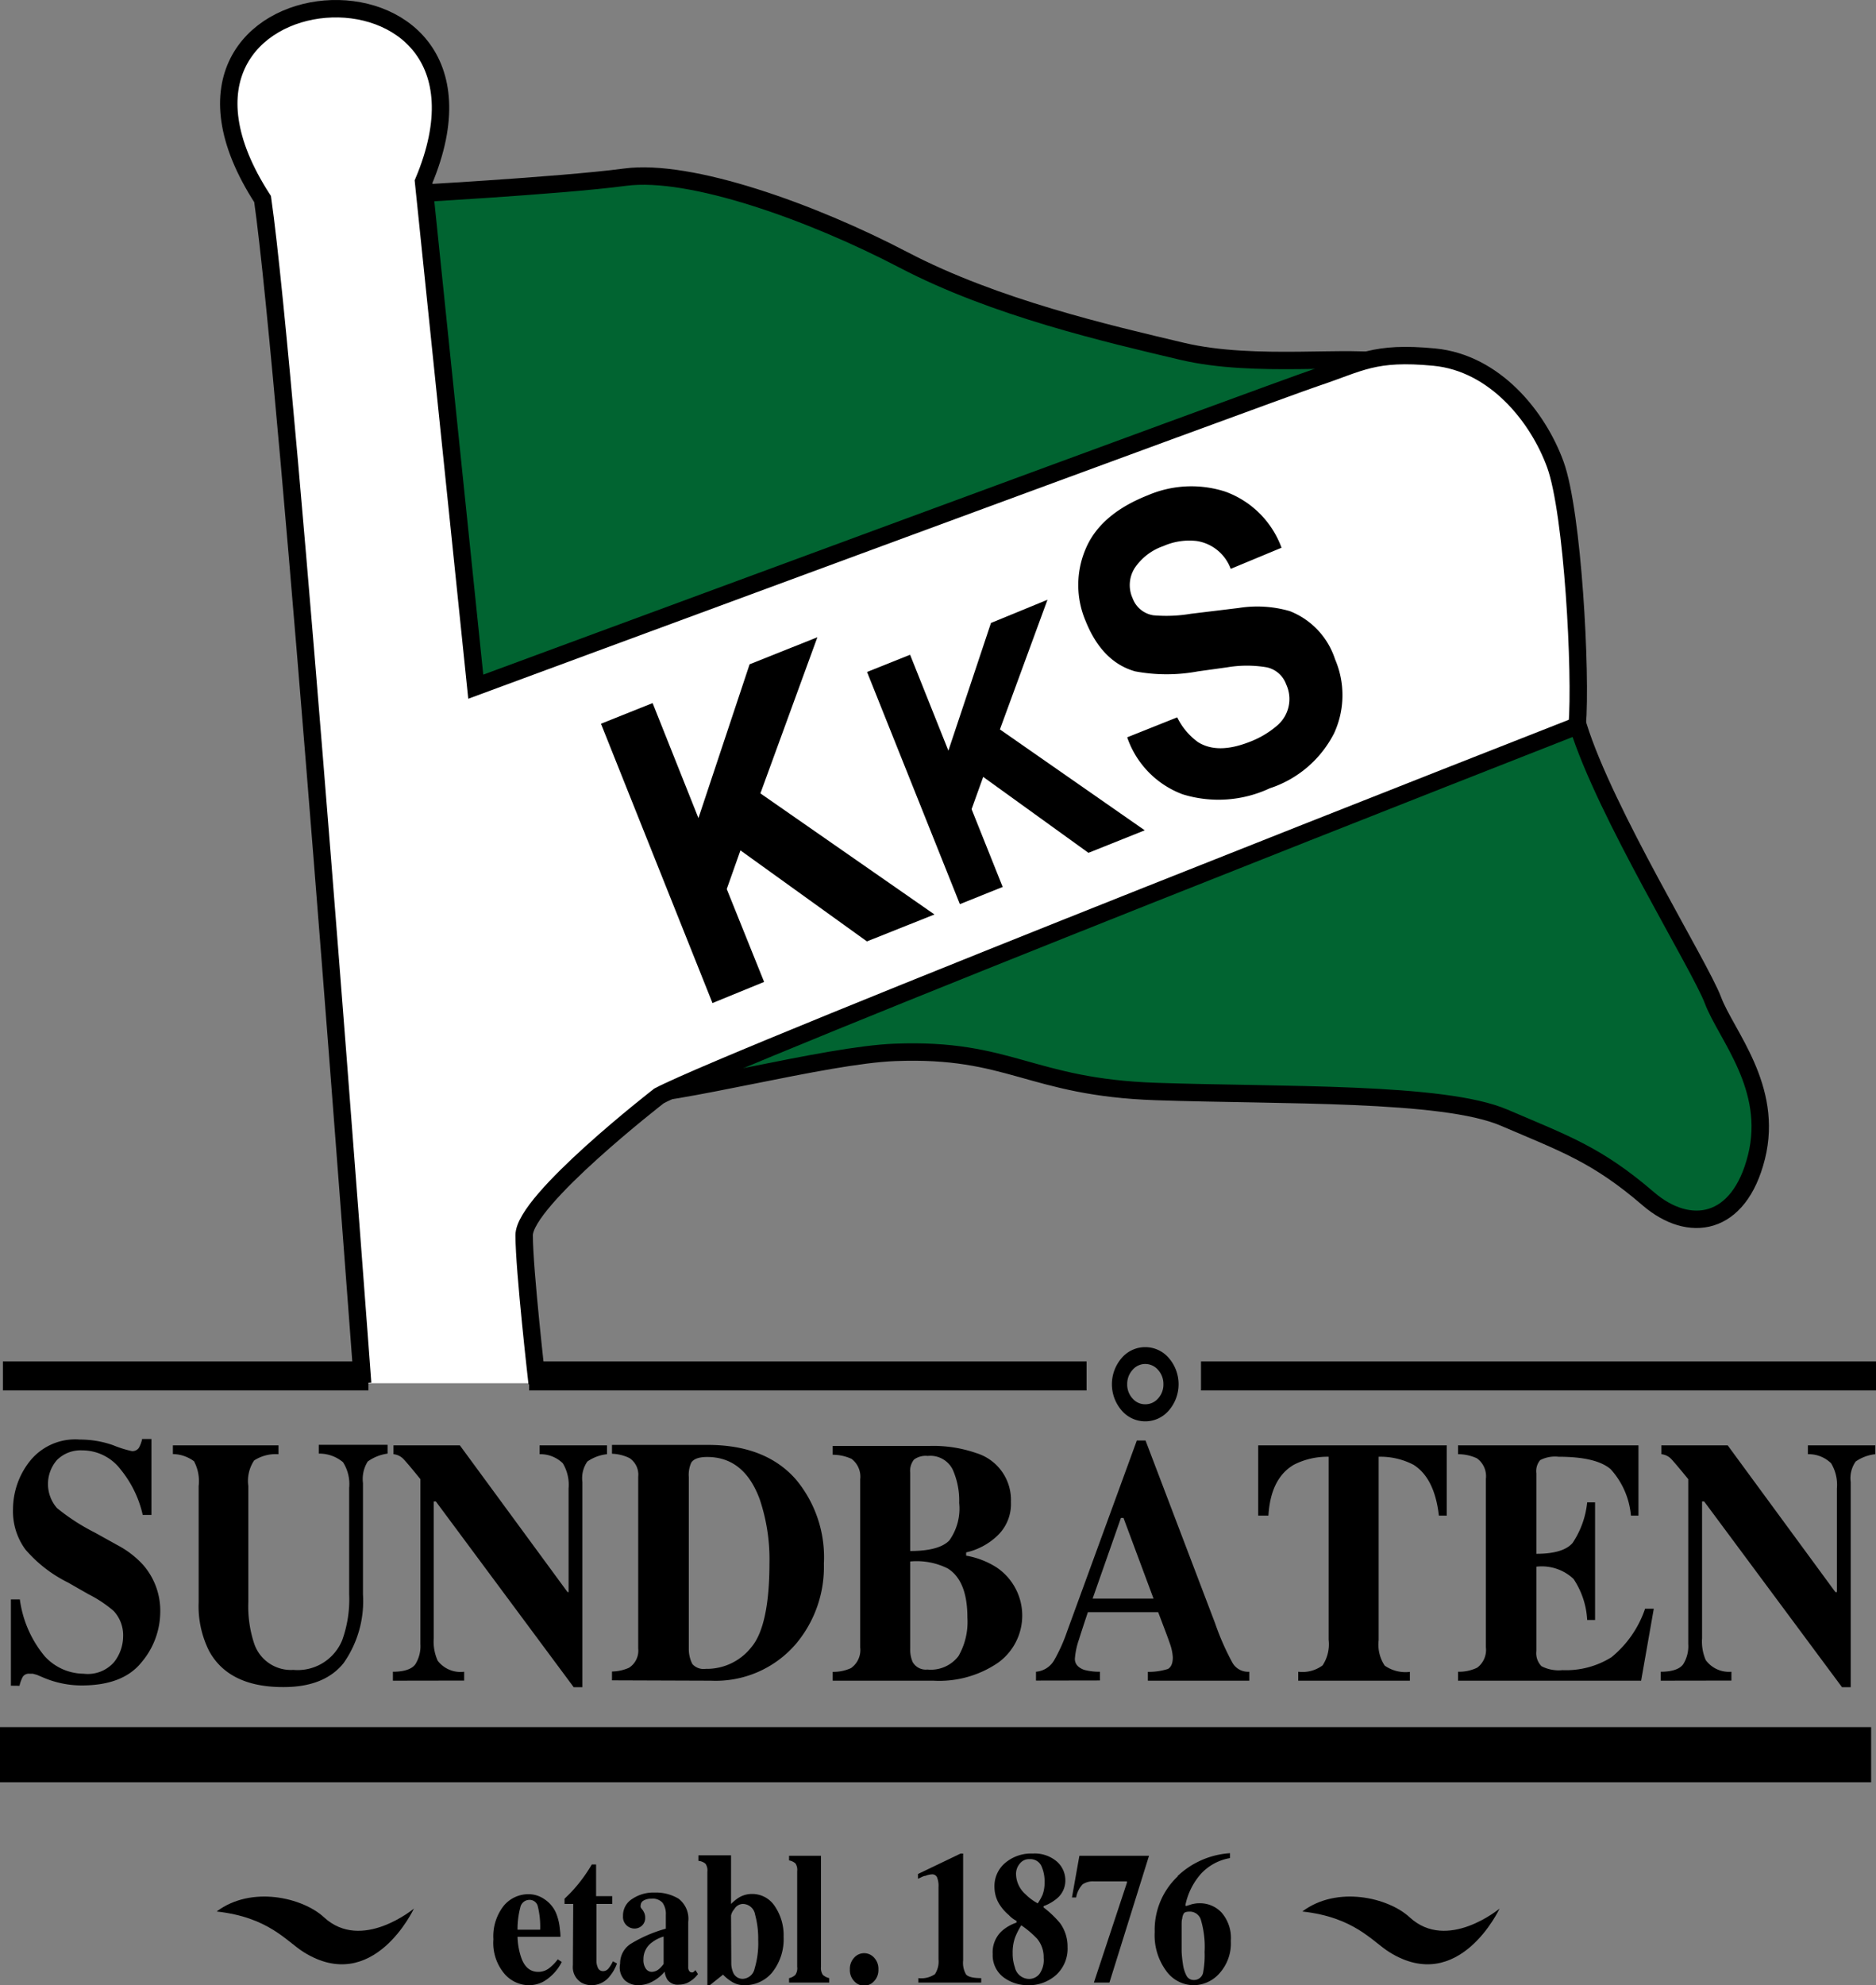
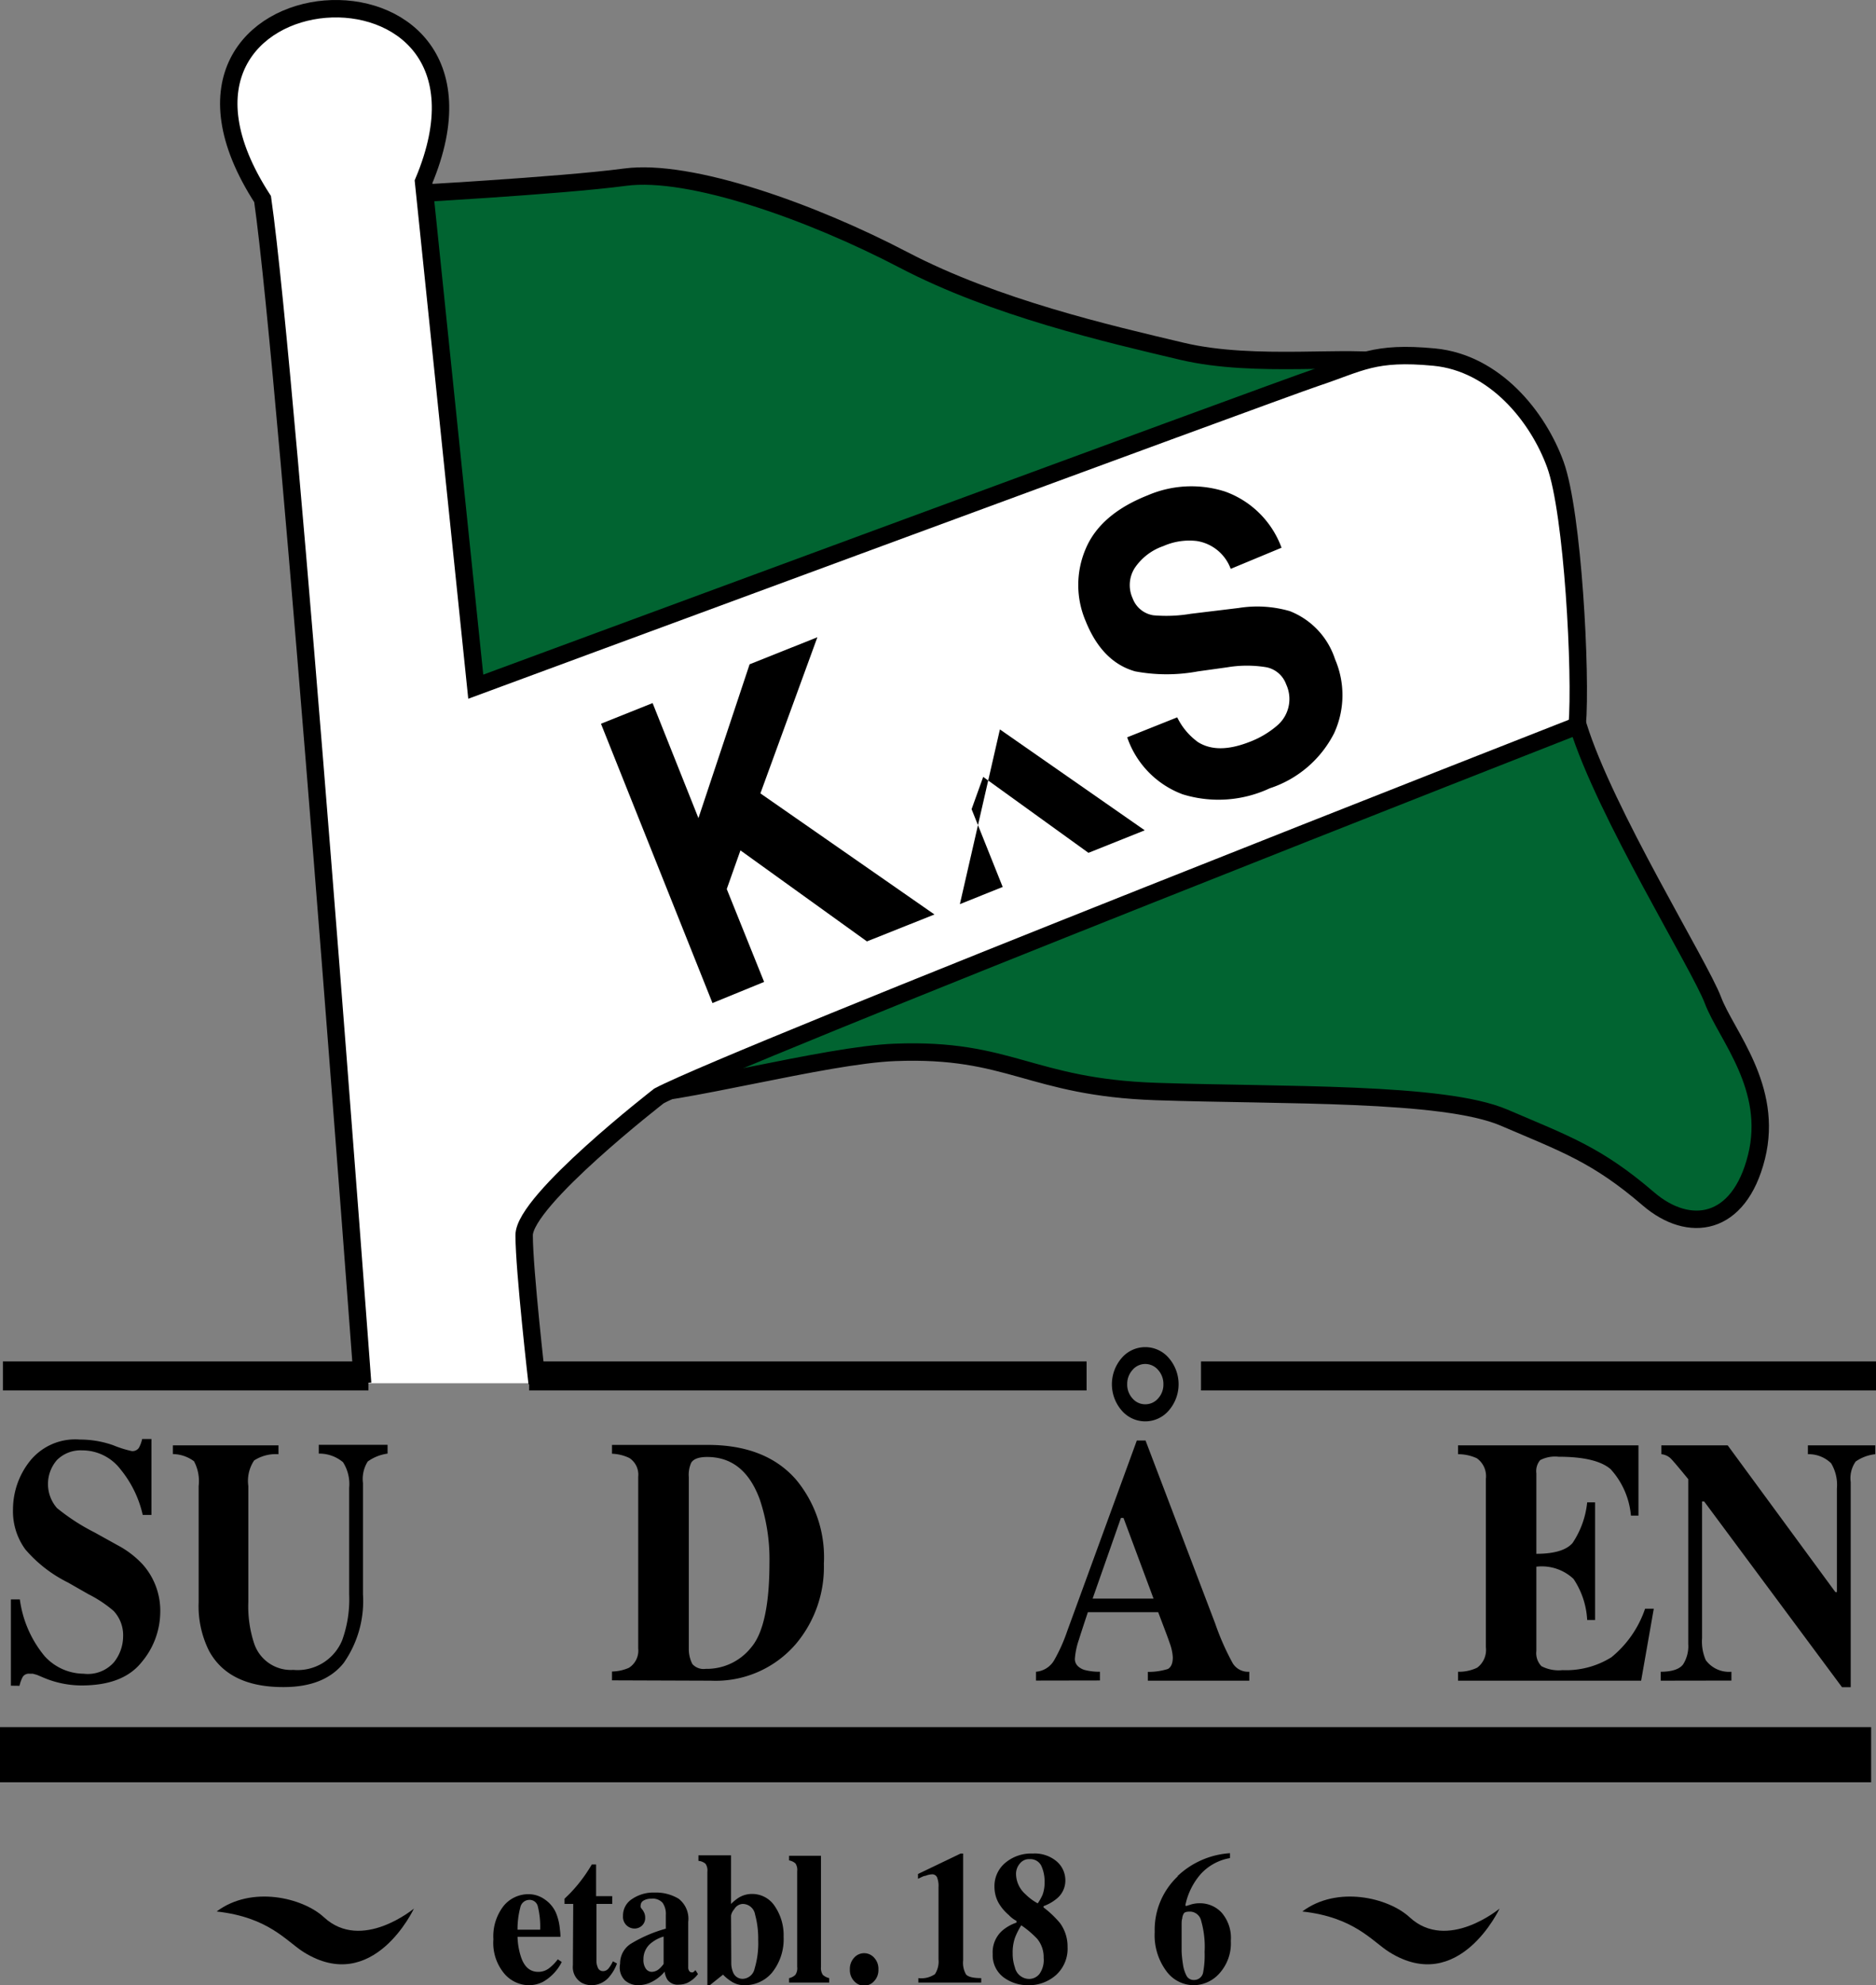
<svg xmlns="http://www.w3.org/2000/svg" viewBox="0 0 161.67 171">
  <rect x="0" y="0" width="161.67" height="171" fill="#808080" stroke="none" />
  <defs>
    <style>.cls-1{fill:#016431;}.cls-1,.cls-3{stroke:#000;stroke-width:1.5px;}.cls-2{fill:#fff;}.cls-3{fill:none;}</style>
  </defs>
  <title>Synbåte_logo</title>
  <g id="Layer_2" data-name="Layer 2">
    <path class="cls-1" d="M53.5,94.4h0c4.87,0,17.56-3.52,23.62-3.75,9.94-.39,11.63,3,22.5,3.37s24.75,0,30,2.25,8,3.18,12.44,7c3.5,3,7.81,2.39,9.31-3.61s-2.62-10.5-3.75-13.5S138.31,70,136,62.52c-1.26-4.08-12.82-30.51-16.19-31.26s-11.56.51-17.94-1-16.12-3.75-24-7.87-18.37-7.88-24-7.13-19.5,1.5-19.5,1.5L38.5,71.15Z" />
    <path class="cls-2" d="M56.87,94.4C63.25,91,136,62.52,136,62.52c.37-4.5-.38-18.37-1.88-22.5s-5.21-8.76-10.44-9.26-6.37.5-10.18,1.76c-3.36,1.12-72.38,26.63-72.38,26.63l-4.5-43.5c9-21.38-27-18.75-13.87,1.5,2.25,15.75,8.62,102,8.62,102h15s-1.12-9.75-1.12-12.75S56.87,94.4,56.87,94.4Z" />
    <rect x="0.25" y="117.27" width="31.5" height="2.5" />
    <rect x="45.6" y="117.27" width="48.04" height="2.5" />
    <rect x="103.5" y="117.27" width="58.17" height="2.5" />
    <rect y="148.77" width="161.25" height="4.75" />
    <path d="M61.4,86.4,51.79,62.34l4.45-1.78,3.95,9.91L64.6,57.22l5.84-2.33L65.53,68.34l15,10.43-5.82,2.32L63.81,73.25l-1.18,3.33,3.22,8Z" />
-     <path d="M82.72,77.88l-8-20,3.71-1.48,3.3,8.26,3.67-11,4.87-2L86.17,62.83l12.48,8.69L93.8,73.46l-9.07-6.54-1,2.78,2.68,6.7Z" />
+     <path d="M82.72,77.88L86.17,62.83l12.48,8.69L93.8,73.46l-9.07-6.54-1,2.78,2.68,6.7Z" />
    <path d="M97.14,63.51l4.31-1.72a5.72,5.72,0,0,0,1.8,2.14c1.13.7,2.58.69,4.37,0a8,8,0,0,0,2.44-1.43,3,3,0,0,0,.78-3.55,2.29,2.29,0,0,0-1.68-1.47,10.25,10.25,0,0,0-3.4,0l-2.52.35a14.72,14.72,0,0,1-5.41,0q-2.85-.8-4.27-4.33a7.91,7.91,0,0,1,0-6.22q1.26-3,5.36-4.62a9.52,9.52,0,0,1,6.65-.32,8.09,8.09,0,0,1,4.87,4.84L106.06,49a3.73,3.73,0,0,0-2.93-2.4,5.55,5.55,0,0,0-2.88.44,4.88,4.88,0,0,0-2.47,1.9,2.74,2.74,0,0,0-.17,2.6A2.27,2.27,0,0,0,99.4,53a12.67,12.67,0,0,0,3.22-.13l4.13-.5a10.1,10.1,0,0,1,4.4.27,6.65,6.65,0,0,1,3.9,4.14,7.83,7.83,0,0,1-.08,6.38,9.54,9.54,0,0,1-5.54,4.74,10.44,10.44,0,0,1-7.51.52A8,8,0,0,1,97.14,63.51Z" />
    <path d="M.94,145.2v-7.43h.77a9.65,9.65,0,0,0,2.13,4.88,4.59,4.59,0,0,0,3.37,1.52,3,3,0,0,0,2.62-1,3.61,3.61,0,0,0,.78-2.2,3.06,3.06,0,0,0-.81-2.2,10.59,10.59,0,0,0-2.18-1.45l-1.75-1a11.66,11.66,0,0,1-3.68-2.85A5.56,5.56,0,0,1,1.12,130a6.71,6.71,0,0,1,1.42-4.1A5,5,0,0,1,6.88,124a8.55,8.55,0,0,1,2.88.49,9.34,9.34,0,0,0,1.59.5.66.66,0,0,0,.62-.28,2.76,2.76,0,0,0,.28-.76h.8v6.54H12.3a9.47,9.47,0,0,0-1.91-3.92,4.15,4.15,0,0,0-3.31-1.64,2.89,2.89,0,0,0-2.17.83,3.15,3.15,0,0,0,0,4.14A17.89,17.89,0,0,0,8.15,132l2,1.11a8.1,8.1,0,0,1,2.16,1.66,6,6,0,0,1,1.5,4.13,6.76,6.76,0,0,1-1.61,4.28c-1.08,1.35-2.8,2-5.18,2a8.47,8.47,0,0,1-3.31-.69l-.52-.22-.36-.1-.29,0a.62.62,0,0,0-.58.27,3,3,0,0,0-.28.77Z" />
    <path d="M14.9,124.5H24v.76a3.45,3.45,0,0,0-2.1.54A3.17,3.17,0,0,0,21.4,128v10a10.17,10.17,0,0,0,.49,3.53,3.34,3.34,0,0,0,3.39,2.31,4.15,4.15,0,0,0,4.21-2.56,10.34,10.34,0,0,0,.6-3.94v-9.17a3.5,3.5,0,0,0-.53-2.22,3.16,3.16,0,0,0-2.09-.74v-.76H33.4v.76a3.8,3.8,0,0,0-1.71.68,2.83,2.83,0,0,0-.41,1.86v9.59a9.27,9.27,0,0,1-1.66,5.9q-1.66,2.09-5.22,2.08-4.66,0-6.37-3.09a8.61,8.61,0,0,1-.91-4.23V128a3.63,3.63,0,0,0-.4-2.13,3.11,3.11,0,0,0-1.82-.62Z" />
-     <path d="M33.86,144.77V144c1,0,1.64-.24,1.93-.64a2.93,2.93,0,0,0,.44-1.75V127.41q-1.24-1.53-1.53-1.8a1.38,1.38,0,0,0-.79-.35v-.76h5.72l9.28,12.64H49v-8.92a3.61,3.61,0,0,0-.5-2.18,2.77,2.77,0,0,0-2-.78v-.76h5.81v.76a3.65,3.65,0,0,0-1.69.63,2.49,2.49,0,0,0-.43,1.77v17.67h-.75l-11.88-16h-.18v11.78a4,4,0,0,0,.34,1.94A2.48,2.48,0,0,0,40,144v.76Z" />
    <path d="M59.36,127.24a2.54,2.54,0,0,1,.21-1.25c.21-.33.67-.49,1.37-.49q3.2,0,4.54,3.67a16.18,16.18,0,0,1,.83,5.47c0,3.56-.52,6-1.54,7.22a4.88,4.88,0,0,1-3.95,1.89,1.3,1.3,0,0,1-1.15-.41,2.8,2.8,0,0,1-.31-1.34Zm1.91,17.53a9.11,9.11,0,0,0,7.33-3.18,10.28,10.28,0,0,0,2.4-6.9,10.46,10.46,0,0,0-2.39-7.23q-2.61-3-7.62-3H52.74v.76a3.75,3.75,0,0,1,1.5.37,1.71,1.71,0,0,1,.76,1.61V142a1.75,1.75,0,0,1-.8,1.66,3.81,3.81,0,0,1-1.46.32v.76Z" />
-     <path d="M78.44,126.86a1.55,1.55,0,0,1,.33-1.14,1.7,1.7,0,0,1,1.18-.31,2.15,2.15,0,0,1,2.15,1.17,6.55,6.55,0,0,1,.56,2.88,4.72,4.72,0,0,1-.85,3.23c-.58.6-1.7.91-3.37.91Zm2,17.91A9,9,0,0,0,86,143.23a5,5,0,0,0-.09-8.2A7.12,7.12,0,0,0,83.26,134v-.28a5.7,5.7,0,0,0,2.64-1.39,3.76,3.76,0,0,0,1.22-2.95,4.22,4.22,0,0,0-3-4.22,11.24,11.24,0,0,0-4-.61H71.76v.76a3.89,3.89,0,0,1,1.62.35,1.92,1.92,0,0,1,.75,1.77V141.9a1.9,1.9,0,0,1-.8,1.79,3.67,3.67,0,0,1-1.57.32v.76Zm-2-10.27a6,6,0,0,1,3.23.6c1.14.71,1.7,2.12,1.7,4.25a5.88,5.88,0,0,1-.77,3.3,3,3,0,0,1-2.68,1.16,1.3,1.3,0,0,1-1.27-.65,2.69,2.69,0,0,1-.21-1.16Z" />
    <path d="M96.6,130.75h.22l2.59,6.95H94.16Zm-1.81,14V144a5,5,0,0,1-1.38-.17c-.52-.2-.78-.51-.78-.94a6.52,6.52,0,0,1,.36-1.69c.11-.36.36-1.13.76-2.33h6.06l.69,1.82c.15.4.27.74.36,1a4.15,4.15,0,0,1,.21,1.07q0,.76-.42,1a5.5,5.5,0,0,1-1.73.25v.76h8.74V144a1.55,1.55,0,0,1-1.43-.74,22,22,0,0,1-1.51-3.42l-6-15.76h-.75l-6,16.42A14.42,14.42,0,0,1,90.85,143a2,2,0,0,1-1.57,1v.76ZM97.6,118a1.43,1.43,0,0,1,1.09-.51,1.45,1.45,0,0,1,1.11.51,1.79,1.79,0,0,1,.46,1.23,1.76,1.76,0,0,1-.46,1.23,1.44,1.44,0,0,1-1.11.5,1.42,1.42,0,0,1-1.09-.5,1.76,1.76,0,0,1-.46-1.23A1.79,1.79,0,0,1,97.6,118Zm-.94,3.49a2.67,2.67,0,0,0,4.07,0,3.45,3.45,0,0,0,0-4.51,2.67,2.67,0,0,0-4.07,0,3.45,3.45,0,0,0,0,4.51Z" />
-     <path d="M108.43,130.55l0-6.05h16.25l0,6.05H124q-.37-3.24-2.19-4.38a6.18,6.18,0,0,0-3-.69v15.79a3.27,3.27,0,0,0,.52,2.2,3.11,3.11,0,0,0,2.17.54v.76h-9.62V144a2.92,2.92,0,0,0,2.1-.55,3.31,3.31,0,0,0,.52-2.19V125.48a6.33,6.33,0,0,0-3,.69q-2,1.17-2.19,4.38Z" />
    <path d="M141.43,144.77H125.65V144a3.62,3.62,0,0,0,1.65-.35,1.91,1.91,0,0,0,.75-1.76V127.38a1.89,1.89,0,0,0-.78-1.77,3.89,3.89,0,0,0-1.62-.35v-.76H141.2v6.05h-.65a6.81,6.81,0,0,0-1.75-4c-.82-.71-2.32-1.07-4.49-1.07a2.78,2.78,0,0,0-1.58.29,1.46,1.46,0,0,0-.33,1.13v6.94q2.31,0,3.12-.93a7.67,7.67,0,0,0,1.26-3.5h.68v10.13h-.68A7,7,0,0,0,135.6,136a4,4,0,0,0-3.2-1.05v7.27a1.6,1.6,0,0,0,.44,1.3,3.21,3.21,0,0,0,1.81.34,7.37,7.37,0,0,0,4.22-1.11,9.19,9.19,0,0,0,2.9-4.18h.75Z" />
    <path d="M143.12,144.77V144c1,0,1.64-.24,1.93-.64a2.93,2.93,0,0,0,.44-1.75V127.41q-1.25-1.53-1.53-1.8a1.38,1.38,0,0,0-.79-.35v-.76h5.72l9.28,12.64h.13v-8.92a3.61,3.61,0,0,0-.5-2.18,2.77,2.77,0,0,0-2-.78v-.76h5.81v.76a3.65,3.65,0,0,0-1.69.63,2.49,2.49,0,0,0-.43,1.77v17.67h-.75l-11.88-16h-.18v11.78A4,4,0,0,0,147,143a2.48,2.48,0,0,0,2.21,1v.76Z" />
    <path d="M44.84,164.3a.8.8,0,0,1,.78-.65.72.72,0,0,1,.73.57,7.22,7.22,0,0,1,.2,2H44.6A7.24,7.24,0,0,1,44.84,164.3Zm-1.33,5.76a2.82,2.82,0,0,0,2,.94,2.68,2.68,0,0,0,1.32-.31A4.06,4.06,0,0,0,48.41,169l-.34-.23a4,4,0,0,1-.69.72,1.51,1.51,0,0,1-1,.36c-.72,0-1.22-.45-1.5-1.34a6.13,6.13,0,0,1-.28-1.68h3.7a4.51,4.51,0,0,0-.05-.64,4.67,4.67,0,0,0-.35-1.45,2.72,2.72,0,0,0-1-1.16,2.38,2.38,0,0,0-1.34-.42,2.76,2.76,0,0,0-2.15,1,4.25,4.25,0,0,0-.89,2.89A4.11,4.11,0,0,0,43.51,170.06Z" />
    <path d="M49.4,164h-.75v-.45l.47-.46c.25-.26.49-.53.71-.8A13.29,13.29,0,0,0,51,160.6h.37v2.73h1.39V164H51.4v4.86a1.35,1.35,0,0,0,.1.57.48.48,0,0,0,.46.36.62.62,0,0,0,.48-.23,3,3,0,0,0,.38-.62l.35.19a3.68,3.68,0,0,1-.61,1.08A2,2,0,0,1,51,171a1.8,1.8,0,0,1-.89-.22,1.56,1.56,0,0,1-.74-1.49Z" />
    <path d="M55.66,169.58a1.29,1.29,0,0,1-.21-.8,1.76,1.76,0,0,1,.74-1.47,3,3,0,0,1,1-.5v2.36a2.61,2.61,0,0,1-.4.44,1,1,0,0,1-.66.24A.63.63,0,0,1,55.66,169.58Zm-1.81,1A1.73,1.73,0,0,0,55,171a2.71,2.71,0,0,0,.91-.17,3.47,3.47,0,0,0,1.37-1,1.67,1.67,0,0,0,.24.7,1.09,1.09,0,0,0,1,.42,1.81,1.81,0,0,0,.69-.14,2.49,2.49,0,0,0,.94-.77l-.22-.34a.79.79,0,0,1-.21.19.33.33,0,0,1-.15,0,.23.23,0,0,1-.18-.13.47.47,0,0,1-.08-.29v-3.92a2.18,2.18,0,0,0-.83-2,3.78,3.78,0,0,0-2.06-.53,3.27,3.27,0,0,0-1.94.55,1.68,1.68,0,0,0-.79,1.47,1,1,0,0,0,1,1.08.93.93,0,0,0,.63-.25.89.89,0,0,0,.28-.71,1,1,0,0,0-.06-.34,1.43,1.43,0,0,0-.16-.3l-.09-.11a.66.66,0,0,1-.08-.13.38.38,0,0,1,0-.16.48.48,0,0,1,.25-.41,1.24,1.24,0,0,1,.64-.16,1.16,1.16,0,0,1,1,.35,1.68,1.68,0,0,1,.28,1.06v1.17a12,12,0,0,0-3,1.29,2,2,0,0,0-.94,1.73A1.58,1.58,0,0,0,53.85,170.58Z" />
    <path d="M63,165a1.14,1.14,0,0,1,.28-.55A.88.88,0,0,1,64,164a1.08,1.08,0,0,1,1.07.91,7.8,7.8,0,0,1,.27,2.19,7.57,7.57,0,0,1-.31,2.47,1.09,1.09,0,0,1-1,.88.87.87,0,0,1-.85-.55,2,2,0,0,1-.16-.73Zm-2.81-4.71a1.06,1.06,0,0,1,.61.25,1,1,0,0,1,.16.68V171h.21l1.14-.91a3.7,3.7,0,0,0,.84.66,2,2,0,0,0,1,.25,3.05,3.05,0,0,0,2.38-1.08,4.59,4.59,0,0,0,1-3.09,4.43,4.43,0,0,0-.75-2.62,2.32,2.32,0,0,0-2-1.07,2.17,2.17,0,0,0-1.15.34A4.23,4.23,0,0,0,63,164v-4.19H60.19Z" />
    <path d="M68,170.77v-.38a1.09,1.09,0,0,0,.54-.28,1,1,0,0,0,.16-.7v-8.23a1,1,0,0,0-.15-.67,1.12,1.12,0,0,0-.55-.26v-.4h2.75v9.56a1.09,1.09,0,0,0,.16.7,1.27,1.27,0,0,0,.55.28v.38Z" />
    <path d="M73.24,169.64a1.4,1.4,0,0,1,.36-1,1.15,1.15,0,0,1,1.74,0,1.4,1.4,0,0,1,.36,1,1.38,1.38,0,0,1-.36,1,1.15,1.15,0,0,1-1.74,0A1.38,1.38,0,0,1,73.24,169.64Z" />
    <path d="M79.14,170.77v-.38a2.09,2.09,0,0,0,1.43-.34,2,2,0,0,0,.31-1.27v-6.23a2,2,0,0,0-.13-.85.45.45,0,0,0-.45-.25,1.73,1.73,0,0,0-.55.13c-.16,0-.37.14-.64.25v-.41l3.67-1.76H83v9.21a2,2,0,0,0,.25,1.2c.17.21.61.32,1.31.32v.38Z" />
    <path d="M88.38,163.17a2.38,2.38,0,0,1-.82-1.71,1.37,1.37,0,0,1,.33-.94,1,1,0,0,1,.84-.38,1.05,1.05,0,0,1,1,.56,3.21,3.21,0,0,1,.29,1.44,3,3,0,0,1-.17,1.06,4.47,4.47,0,0,1-.42.75A4.54,4.54,0,0,1,88.38,163.17Zm-.91,3.74a6.19,6.19,0,0,1,.54-1.07A8.33,8.33,0,0,1,89.38,167a2.47,2.47,0,0,1,.56,1.64,2.06,2.06,0,0,1-.37,1.4,1.14,1.14,0,0,1-.87.42,1.27,1.27,0,0,1-1.24-1,3.59,3.59,0,0,1-.19-1.22A3.82,3.82,0,0,1,87.47,166.91Zm-1,3.4a3.48,3.48,0,0,0,2.07.69,3.52,3.52,0,0,0,2.46-.87,3.06,3.06,0,0,0,1-2.42,3.42,3.42,0,0,0-.65-2.06,8.64,8.64,0,0,0-1.42-1.35v-.11a3.82,3.82,0,0,0,1.13-.64,2,2,0,0,0,.75-1.59,2.15,2.15,0,0,0-.73-1.61,2.93,2.93,0,0,0-2.09-.69,3.44,3.44,0,0,0-2.38.82,2.6,2.6,0,0,0-.91,2,3,3,0,0,0,.1.8,2.74,2.74,0,0,0,.38.83,3.91,3.91,0,0,0,.75.84,2.41,2.41,0,0,0,.67.51v.15a3.64,3.64,0,0,0-1.25.71,2.49,2.49,0,0,0-.8,2A2.37,2.37,0,0,0,86.47,170.31Z" />
-     <path d="M92.38,163.44l.64-3.59h6l-3.41,10.92H94.27l2.84-8.58a.28.28,0,0,0,0-.13H94.3a1.58,1.58,0,0,0-1,.25,2.19,2.19,0,0,0-.56,1.13Z" />
    <path d="M103.51,165.44a8.15,8.15,0,0,1,.3,2.7,7.76,7.76,0,0,1-.12,1.72.79.79,0,0,1-.8.69.69.69,0,0,1-.65-.39,3,3,0,0,1-.3-1,9.34,9.34,0,0,1-.11-1.07c0-.42,0-.9,0-1.46,0-.28,0-.55,0-.79s0-.44.05-.57a1,1,0,0,1,.15-.47c.08-.1.25-.14.53-.14A1,1,0,0,1,103.51,165.44Zm-2-3.83a6.33,6.33,0,0,0-2,4.81,5.17,5.17,0,0,0,1,3.36,2.93,2.93,0,0,0,2.36,1.22,3,3,0,0,0,2.2-1,3.85,3.85,0,0,0,1-2.82,3.33,3.33,0,0,0-.8-2.44,2.56,2.56,0,0,0-1.87-.8,2.64,2.64,0,0,0-.74.1l-.44.14-.07-.06a5.87,5.87,0,0,1,1.34-2.71,4.43,4.43,0,0,1,2.51-1.36v-.42A7.23,7.23,0,0,0,101.47,161.61Z" />
    <path d="M35.67,164.4s-4.5,3.75-7.75.75c-1.84-1.7-6.25-2.75-9.25-.5,4.5.5,6,2.56,7.5,3.5C32.17,171.9,35.67,164.4,35.67,164.4Z" />
    <path d="M129.23,164.4s-4.5,3.75-7.75.75c-1.84-1.7-6.25-2.75-9.25-.5,4.5.5,6,2.56,7.5,3.5C125.73,171.9,129.23,164.4,129.23,164.4Z" />
    <path class="cls-3" d="M46.29,119.15s-1.12-9.75-1.12-12.75,11.62-12,11.62-12c6.38-3.38,79.13-31.88,79.13-31.88.37-4.5-.38-18.37-1.88-22.5s-5.22-8.76-10.44-9.26-6.38.5-10.18,1.76C110.06,33.64,41,59.15,41,59.15l-4.5-43.5c9-21.38-27-18.75-13.87,1.5,2.25,15.75,8.62,102,8.62,102" />
  </g>
</svg>